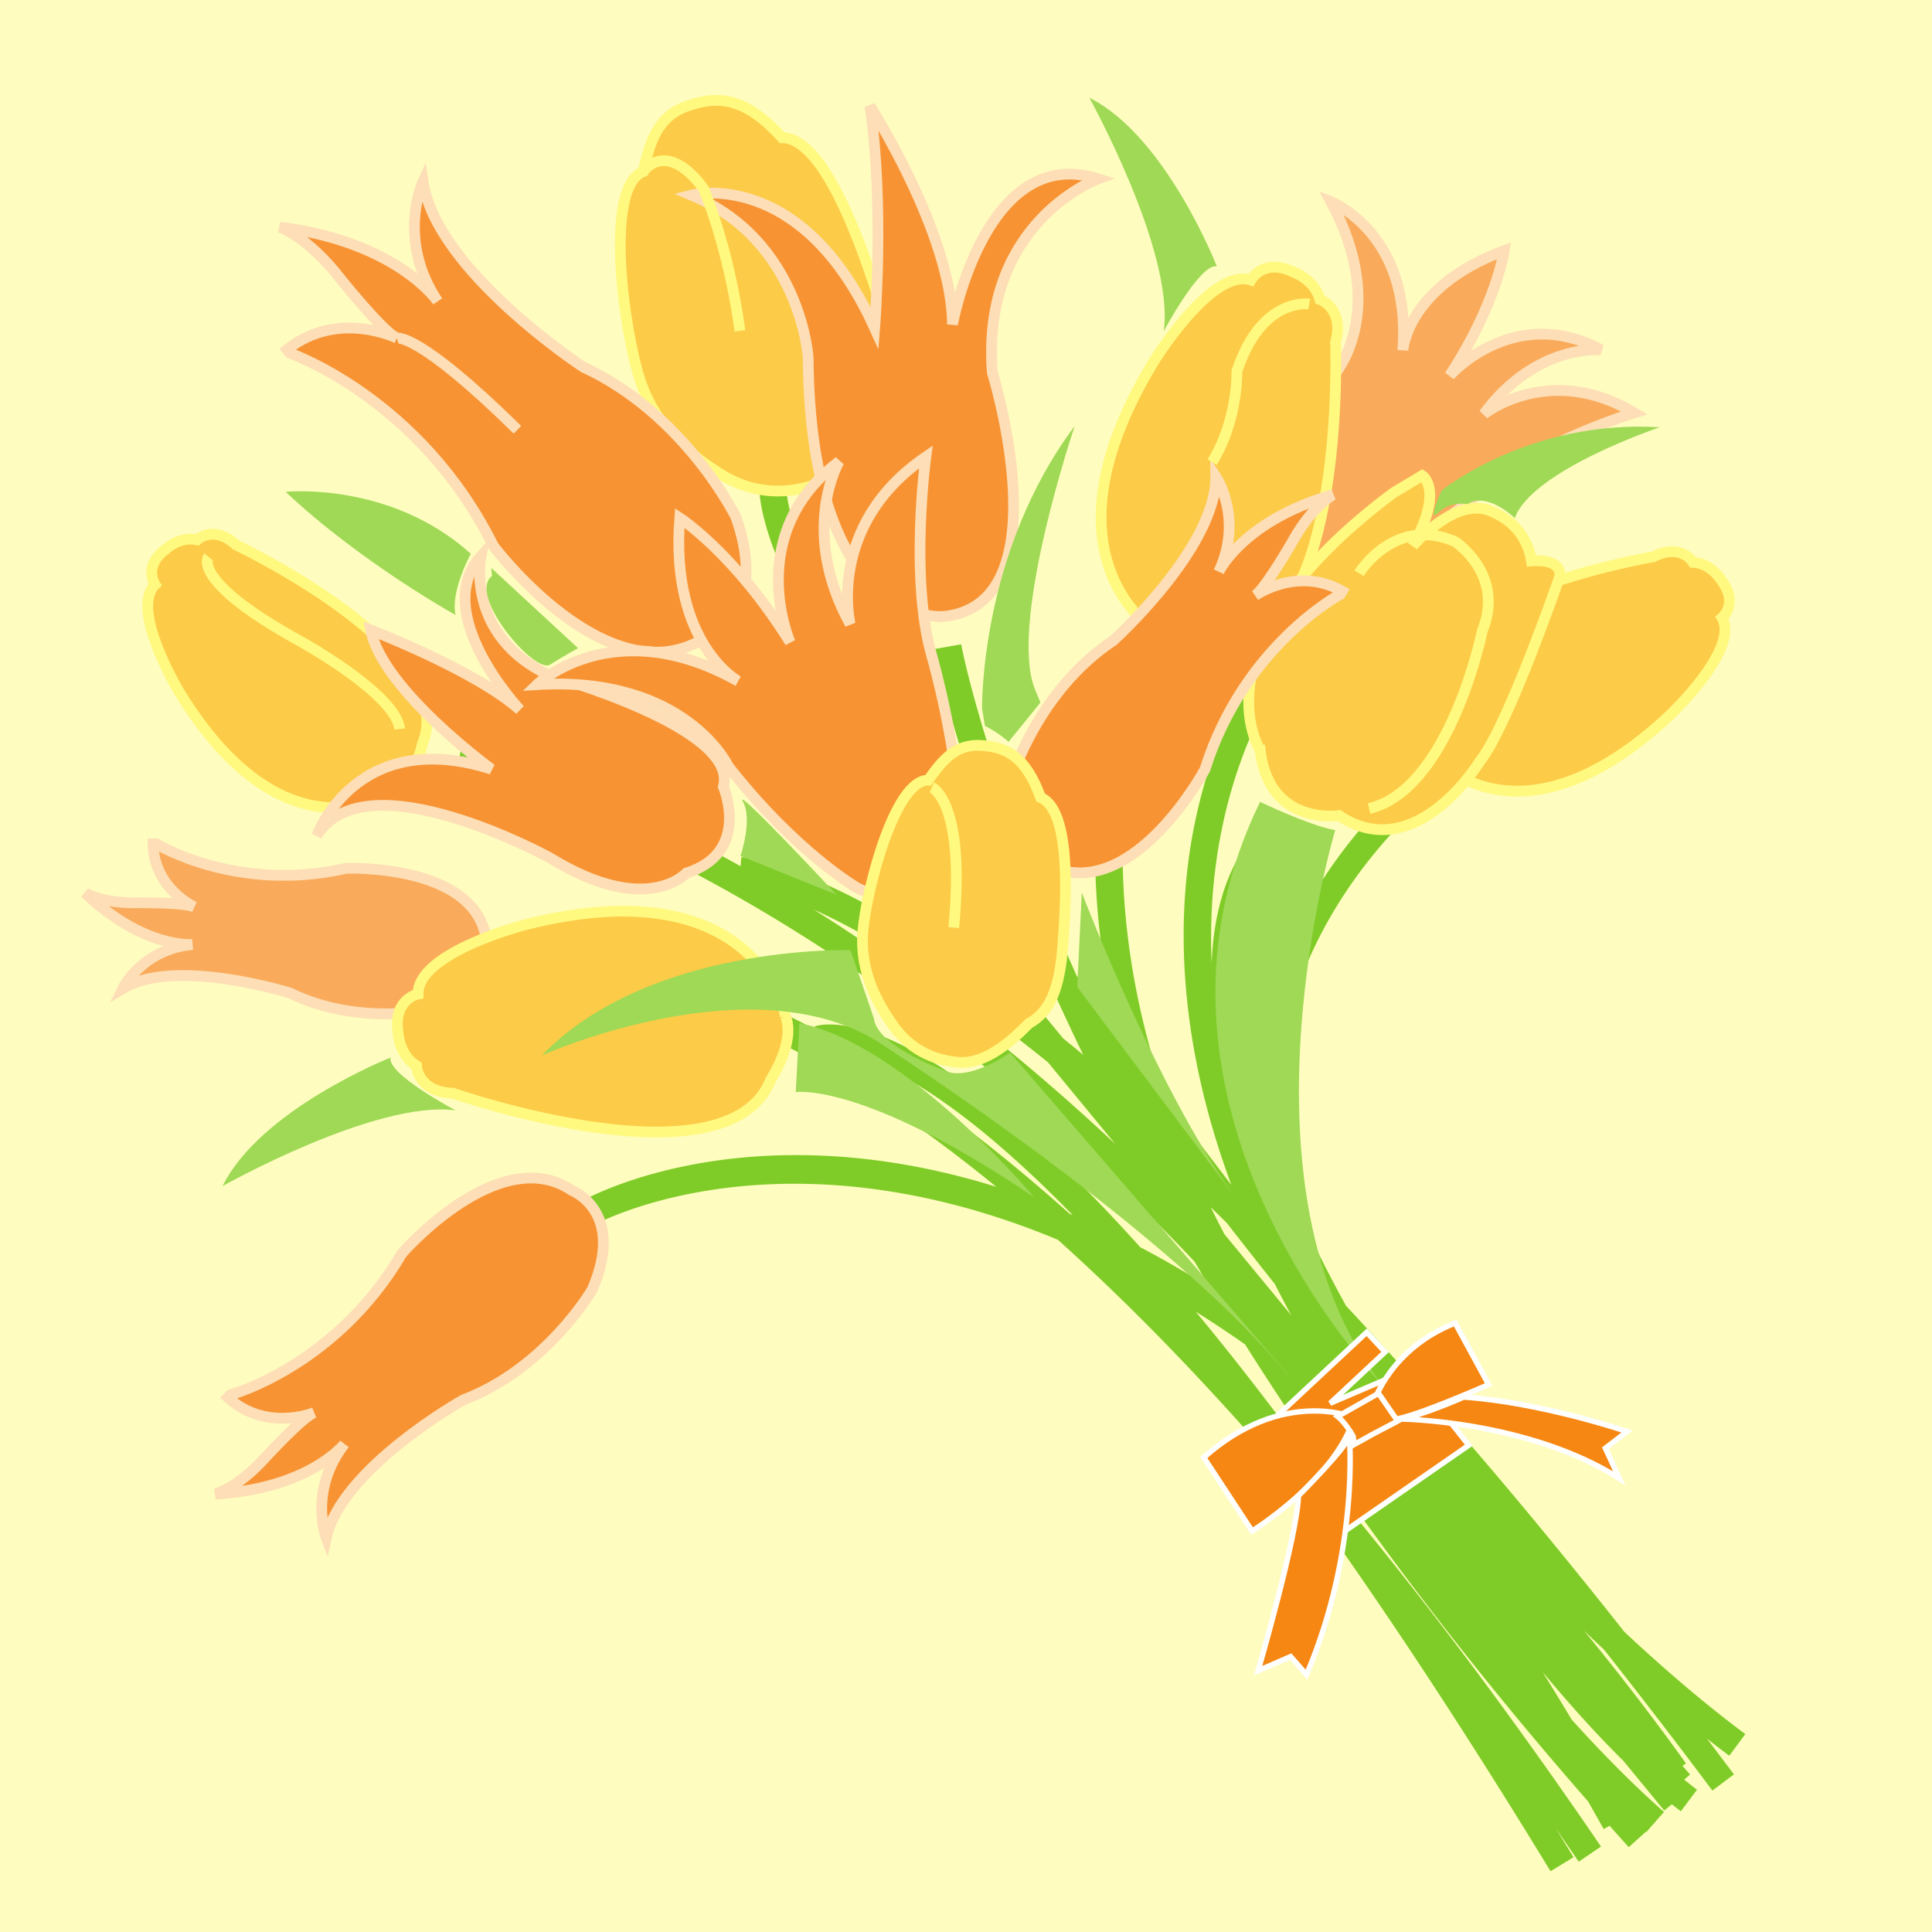
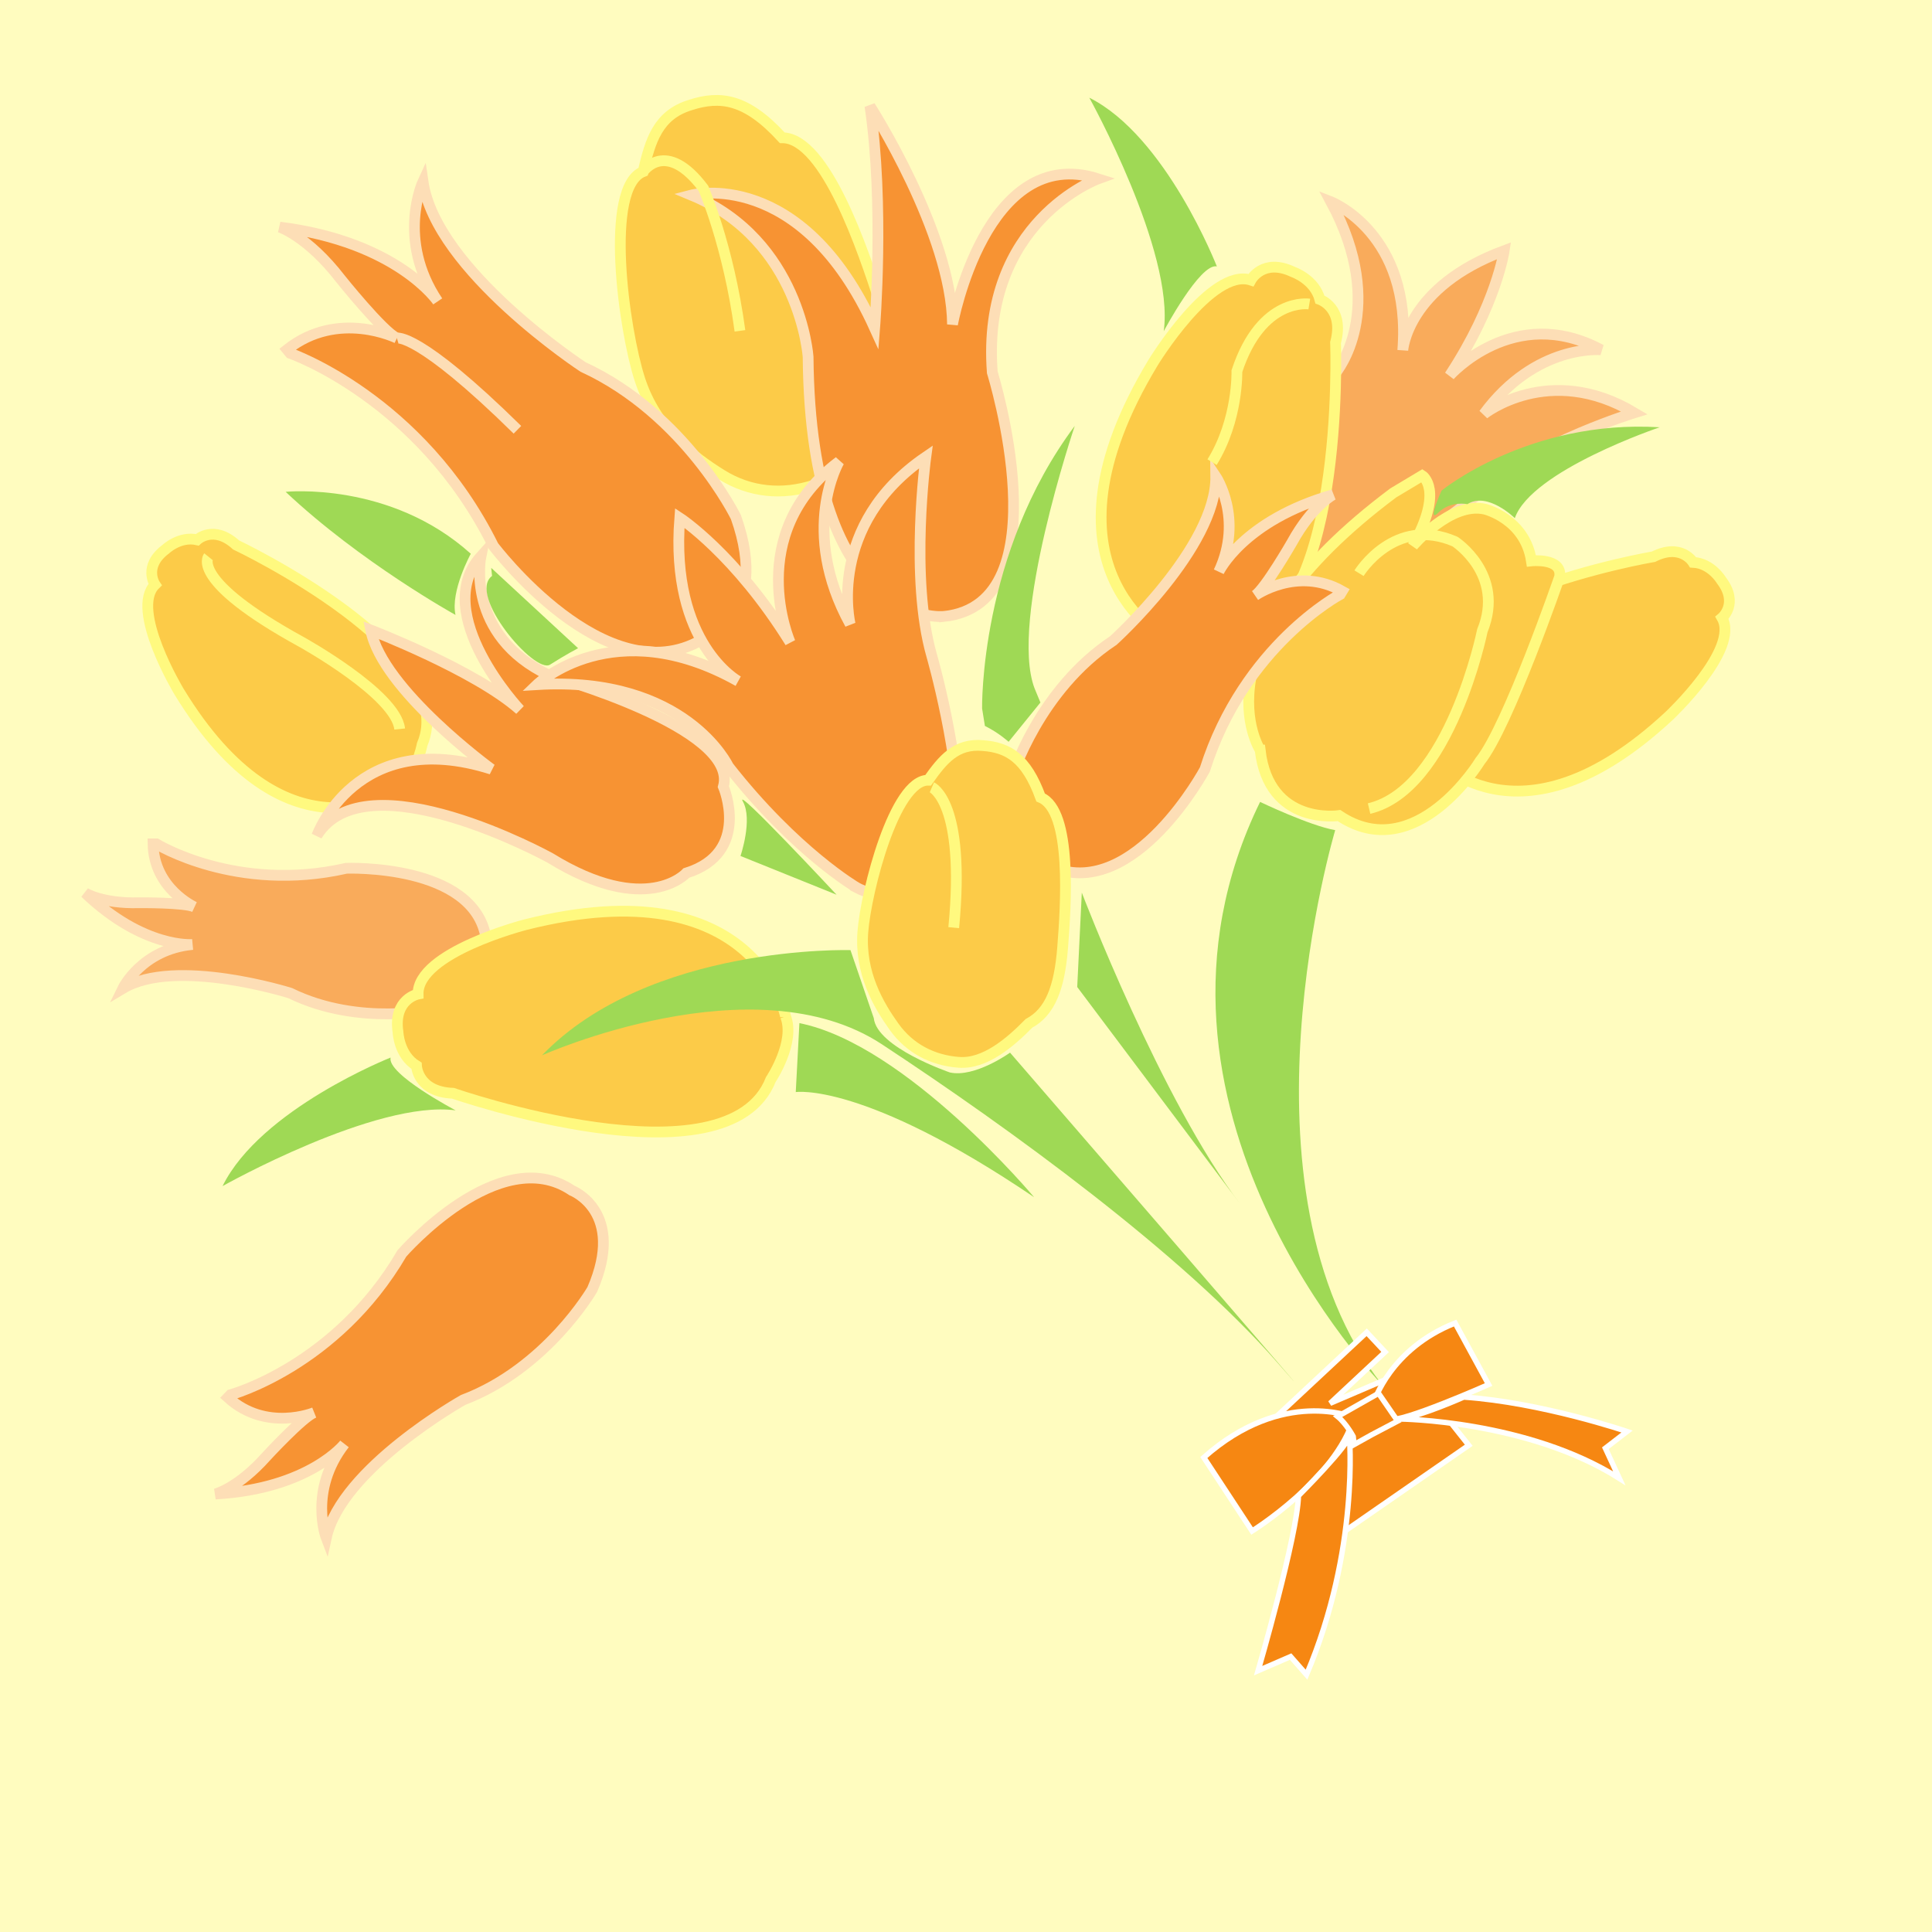
<svg xmlns="http://www.w3.org/2000/svg" width="207.289" height="207.289">
  <path fill="#fffcbf" d="M207.29 207.29V0H0v207.29h207.29" />
-   <path fill="#7fcc28" d="m185.54 188.375 1.722-2.32c-4.227-3.145-8.578-6.856-12.977-10.965-10.926-13.84-20.879-25.375-29.87-34.992-3.25-5.891-5.669-11.157-7.427-15.856-2.367-24.746 17.082-39.433 18.102-40.187l-1.707-2.328c-.34.25-8.344 6.191-14.008 16.964-2.324 4.414-4.414 10.028-5.137 16.657-1.218-5.145-1.523-9.391-1.297-12.856.52-8.027 3.985-11.156 4.02-11.187l-1.875-2.196c-.176.149-4.328 3.754-5.008 12.887a31.98 31.98 0 0 0-.074 1.39c-.906-20.437 8.398-31.98 8.539-32.148l-2.215-1.855c-.234.277-5.691 6.894-8.168 19.082-1.797 8.836-2.203 22.066 3.953 38.664a706.886 706.886 0 0 1-7.125-9.434c-9.148-26.87-1.652-44.988-1.554-45.215l-2.653-1.148c-.133.305-3.242 7.613-3.281 19.926-.02 5.238.547 11.887 2.453 19.582a744.372 744.372 0 0 1-4.441-6.168c-9.774-21.766-12.336-35.266-12.387-35.543l-2.844.508c.082.46 1.676 9.097 7.309 23.734-9.067-13.156-14.797-22.223-14.969-22.496-10.828-16.7-7.95-21.07-7.918-21.113 0 0-.02.027-.07.074l-2.067-2.016c-.835.86-4.394 6.078 7.618 24.61.214.336 9.203 14.566 22.605 33.394l.691 1.528a263.726 263.726 0 0 0 2.743 5.824 207.634 207.634 0 0 0-2.149-1.758l-32.59-39.57-2.23 1.84L104.223 104c-15.89-11.047-24-11.984-24.68-12.043l-.086.98C61.82 83.086 50.051 80.535 49.461 80.414l-.594 2.828c.508.106 38.012 8.54 79.285 52.102.543.922 1.094 1.847 1.66 2.785a112.019 112.019 0 0 0-7.476-4.317c-5.516-6.14-10.719-11.187-15.586-15.101-12.875-10.36-18.707-8.8-19.328-8.586l.129.387c-19.125-10.262-29.406-7.504-29.836-7.38l.797 2.778H58.5c.258-.07 17.211-4.11 48.39 21.426a77.403 77.403 0 0 0-9.425-2.313c-21.356-3.804-34.531 3.551-35.078 3.868l1.433 2.507c.313-.18 19.938-10.78 49.688 1.625 7.988 7.172 16.789 16.2 26.375 27.547 7.808 10.79 16.605 24.008 26.476 40.2l2.47-1.504c-.63-1.032-1.259-2.051-1.884-3.067a548.564 548.564 0 0 1 2.438 3.547l2.39-1.625c-10.457-15.344-20.238-28.18-29.285-38.934-4.922-6.832-9.652-12.98-14.187-18.449 1.738 1.086 3.5 2.258 5.289 3.512 9.328 14.77 21.379 31.418 36.8 49.031.56.985 1.118 1.965 1.669 2.965l.64-.351a361.2 361.2 0 0 0 2.051 2.296l1.832-1.652c.016.012.027.027.043.04l1.91-2.169c-3.265-2.875-6.601-6.258-9.902-9.902a376.958 376.958 0 0 0-3.125-5.121c2.89 3.472 5.812 6.726 8.664 9.535l4.39 5.332.817-.668c.324.258.645.508.965.746l1.734-2.309a44.767 44.767 0 0 1-1.375-1.082l.63-.554c-.274-.309-.54-.614-.81-.922l.372-.266a277.31 277.31 0 0 0-10.938-14.238 207.23 207.23 0 0 0 2.152 2.043 744.582 744.582 0 0 1 11.618 15.11l2.312-1.735c-.972-1.297-1.941-2.578-2.898-3.844.8.63 1.601 1.246 2.398 1.84zm-92.372-74.613c4.227 1.59 11.352 5.781 21.914 16.601-.11-.043-.215-.09-.32-.133-8.223-7.355-15.446-12.652-21.594-16.468zm43.613 24.004a123.41 123.41 0 0 0 1.625 3.105l.016.031.015.028c.032.05.086.136.157.254l-7.219-8.762c-.512-.969-.996-1.93-1.465-2.883.57.55 1.149 1.117 1.727 1.688a657.78 657.78 0 0 0 5.144 6.539zm-45.316-37.5a198.004 198.004 0 0 0-4.172-2.688c5.52 2.52 13.895 7.32 25.152 16.406l7.223 8.766c-10.328-9.695-19.969-17.027-28.203-22.484" />
  <path fill="#fccb48" d="M153.625 81.031s9.094 11.008 25.445-4.207c0 0 7.625-7.152 5.688-10.535 0 0 1.832-1.531-.067-4.023 0 0-1.082-1.832-3.035-1.93 0 0-1.261-2.11-4.242-.606 0 0-26.851 4.547-25.434 15.45 0 0-.363 4.218 1.645 5.851" />
  <path fill="none" stroke="#fff97f" stroke-width="1.156" d="M153.625 81.031s9.094 11.008 25.445-4.207c0 0 7.625-7.152 5.688-10.535 0 0 1.832-1.531-.067-4.023 0 0-1.082-1.832-3.035-1.93 0 0-1.261-2.11-4.242-.606 0 0-26.851 4.547-25.434 15.45 0 0-.363 4.218 1.645 5.851zm0 0" />
  <path fill="#fccb48" d="M87.32 52.055c3.364-1.09 5.414-5.145 6.766-8.473 2.031-2.484 2.016-5.941.297-11.234S88.586 14.789 83.926 14.78c-3.848-4.207-6.645-4.554-9.852-3.515-3.5 1.066-4.312 3.863-5.07 7.148-4.215 1.672-2.074 16.996-.356 22.29 1.72 5.292 5.739 8.343 8.793 10.241 3.055 1.899 6.516 2.203 9.88 1.11" />
  <path fill="none" stroke="#fff97f" stroke-width="1.156" d="M87.32 52.055c3.364-1.09 5.414-5.145 6.766-8.473 2.031-2.484 2.016-5.941.297-11.234S88.586 14.789 83.926 14.78c-3.848-4.207-6.645-4.554-9.852-3.515-3.5 1.066-4.312 3.863-5.07 7.148-4.215 1.672-2.074 16.996-.356 22.29 1.72 5.292 5.739 8.343 8.793 10.241 3.055 1.899 6.516 2.203 9.88 1.11zm0 0" />
  <path fill="#f9ab5b" d="M138.39 54.719s.57-6.219 4.942-14.754c0 0 5.684-6.758-.531-18.317 0 0 8.695 3.383 7.707 15.938 0 0 .426-6.82 10.883-10.695 0 0-.832 5.765-5.86 13.41 0 0 6.875-7.797 16.25-2.77 0 0-6.992-.683-12.578 6.895 0 0 6.996-5.606 16.149-.137 0 0-10.262 3.164-15.649 7.813 0 0-7.008 6.09-13.441 8.93 0 0-2.762 1.16-4.29-.04 0 0-3.761-2.59-3.581-6.273" />
  <path fill="none" stroke="#fddeb6" stroke-width="1.156" d="M138.39 54.719s.57-6.219 4.942-14.754c0 0 5.684-6.758-.531-18.317 0 0 8.695 3.383 7.707 15.938 0 0 .426-6.82 10.883-10.695 0 0-.832 5.765-5.86 13.41 0 0 6.875-7.797 16.25-2.77 0 0-6.992-.683-12.578 6.895 0 0 6.996-5.606 16.149-.137 0 0-10.262 3.164-15.649 7.813 0 0-7.008 6.09-13.441 8.93 0 0-2.762 1.16-4.29-.04 0 0-3.761-2.59-3.581-6.273zm0 0" />
  <path fill="#f79333" d="M31.133 37.906s13.96 4.84 21.808 20.676c0 0 12.079 16.027 22.352 10.066 0 0 7.5-2.328 3.664-13.164 0 0-5.414-11.054-16.398-16.109 0 0-15.793-10.36-17.176-19.898 0 0-2.887 6.207 1.582 12.859 0 0-4.297-6.379-16.953-7.969 0 0 3.011.996 6.535 5.567 0 0 4.508 5.632 6.035 6.343 0 0-6.281-3.12-11.781 1.227l.332.402" />
  <path fill="none" stroke="#fddeb6" stroke-width="1.156" d="M31.133 37.906s13.96 4.84 21.808 20.676c0 0 12.079 16.027 22.352 10.066 0 0 7.5-2.328 3.664-13.164 0 0-5.414-11.054-16.398-16.109 0 0-15.793-10.36-17.176-19.898 0 0-2.887 6.207 1.582 12.859 0 0-4.297-6.379-16.953-7.969 0 0 3.011.996 6.535 5.567 0 0 4.508 5.632 6.035 6.343 0 0-6.281-3.12-11.781 1.227zm0 0" />
  <path fill="#f9ab5b" d="M16.777 90.543s8.598 5.305 20.38 2.617c0 0 13.706-.527 14.991 7.488 0 0 2.008 4.985-5.39 7.63 0 0-8.195 1.913-15.617-1.723 0 0-12.317-3.89-17.965-.5 0 0 2.039-4.211 7.492-4.72 0 0-5.234.485-11.543-5.534 0 0 1.828 1.164 5.773 1.058 0 0 4.93-.047 5.965.454 0 0-4.367-1.977-4.441-6.77h.355" />
  <path fill="none" stroke="#fddeb6" stroke-width="1.156" d="M16.777 90.543s8.598 5.305 20.38 2.617c0 0 13.706-.527 14.991 7.488 0 0 2.008 4.985-5.39 7.63 0 0-8.195 1.913-15.617-1.723 0 0-12.317-3.89-17.965-.5 0 0 2.039-4.211 7.492-4.72 0 0-5.234.485-11.543-5.534 0 0 1.828 1.164 5.773 1.058 0 0 4.93-.046 5.965.454 0 0-4.367-1.977-4.441-6.77zm0 0" />
  <path fill="#f79333" d="M24.734 149.648s11.317-3.066 18.391-15.171c0 0 10.438-12.024 18.242-6.747 0 0 5.809 2.258 2.18 10.618 0 0-4.887 8.457-13.856 11.855 0 0-13.07 7.336-14.687 14.809 0 0-1.945-5.07 1.957-10.09 0 0-3.75 4.812-13.852 5.375 0 0 2.434-.621 5.477-4.047 0 0 3.875-4.207 5.121-4.688 0 0-5.14 2.13-9.258-1.617l.285-.297" />
  <path fill="none" stroke="#fddeb6" stroke-width="1.156" d="M24.734 149.648s11.317-3.066 18.391-15.171c0 0 10.438-12.024 18.242-6.747 0 0 5.809 2.258 2.18 10.618 0 0-4.887 8.457-13.856 11.855 0 0-13.07 7.336-14.687 14.809 0 0-1.945-5.07 1.957-10.09 0 0-3.75 4.812-13.852 5.375 0 0 2.434-.621 5.477-4.047 0 0 3.875-4.207 5.121-4.688 0 0-5.14 2.13-9.258-1.617zm0 0" />
  <path fill="#f79333" d="M101.262 66.14S86.96 67.634 86.703 38.282c0 0-.836-12.504-12.531-17.351 0 0 11.8-3.094 19.672 14.273 0 0 1.062-13.258-.504-23.82 0 0 8.77 13.633 8.855 23.418 0 0 3.567-19.492 15.63-15.617 0 0-12.583 4.574-11.36 20.77 0 0 7.715 24.843-5.203 26.187" />
  <path fill="none" stroke="#fddeb6" stroke-width="1.156" d="M101.262 66.14S86.96 67.634 86.703 38.282c0 0-.836-12.504-12.531-17.351 0 0 11.8-3.094 19.672 14.273 0 0 1.062-13.258-.504-23.82 0 0 8.77 13.633 8.855 23.418 0 0 3.567-19.492 15.63-15.617 0 0-12.583 4.574-11.36 20.77 0 0 7.715 24.843-5.203 26.187zm0 0" />
  <path fill="#fccb48" d="M124.969 68.445s-14.489-7.62-1.25-29.543c0 0 6.238-10.234 10.492-8.851 0 0 1.289-2.418 4.531-.871 0 0 2.305.785 2.875 2.953 0 0 2.664.922 1.676 4.617 0 0 1.195 31.203-11.371 32.168 0 0-4.645 1.398-6.953-.473" />
  <path fill="none" stroke="#fff97f" stroke-width="1.156" d="M124.969 68.445s-14.489-7.62-1.25-29.543c0 0 6.238-10.234 10.492-8.851 0 0 1.289-2.418 4.531-.871 0 0 2.305.785 2.875 2.953 0 0 2.664.922 1.676 4.617 0 0 1.195 31.203-11.371 32.168 0 0-4.645 1.398-6.953-.473zm0 0" />
  <path fill="#fccb48" d="M42.18 84.969s-11.535 8-22.965-10.754c0 0-5.317-8.8-2.578-11.488 0 0-1.328-1.938 1.133-3.793 0 0 1.511-1.442 3.386-1.016 0 0 1.754-1.66 4.176.55 0 0 24.207 11.458 19.965 21.4 0 0-.781 4.089-3.117 5.1" />
  <path fill="none" stroke="#fff97f" stroke-width="1.156" d="M42.18 84.969s-11.535 8-22.965-10.754c0 0-5.317-8.8-2.578-11.488 0 0-1.328-1.938 1.133-3.793 0 0 1.511-1.442 3.386-1.016 0 0 1.754-1.66 4.176.55 0 0 24.207 11.458 19.965 21.4 0 0-.781 4.089-3.117 5.1zm0 0" />
  <path fill="#fccb48" d="M135.203 80.473s-7.426-11.348 14.285-27.59l3.106-1.86s2.383 1.485-1.008 7.547c0 0 4.05-4.773 7.719-3.945 0 0 4.316 1.035 5.004 5.555 0 0 3.336-.356 3.03 1.695 0 0-5.558 16.094-8.542 19.781 0 0-6.895 11.371-15.129 5.848 0 0-7.527 1.144-8.465-7.031" />
  <path fill="none" stroke="#fff97f" stroke-width="1.156" d="M135.203 80.473s-7.426-11.348 14.285-27.59l3.106-1.86s2.383 1.485-1.008 7.547c0 0 4.05-4.773 7.719-3.945 0 0 4.316 1.035 5.004 5.555 0 0 3.336-.356 3.03 1.695 0 0-5.558 16.094-8.542 19.781 0 0-6.895 11.371-15.129 5.848 0 0-7.527 1.144-8.465-7.031zm0 0" />
  <path fill="#f79333" d="M59.012 92.043S39.238 81.156 34 89.653c0 0 4.2-11.743 18.723-7.13 0 0-11.688-8.507-12.946-14.925 0 0 11.235 4.316 16 8.558 0 0-9.703-10.32-4.18-16.468 0 0-1.745 8.472 7.333 12.765 0 0 20.406 5.629 18.683 11.95 0 0 3.024 7.07-3.976 9.269 0 0-4.239 4.77-14.625-1.629" />
  <path fill="none" stroke="#fddeb6" stroke-width="1.156" d="M59.012 92.043S39.238 81.156 34 89.653c0 0 4.2-11.743 18.723-7.13 0 0-11.688-8.507-12.946-14.925 0 0 11.235 4.316 16 8.558 0 0-9.703-10.32-4.18-16.468 0 0-1.745 8.472 7.333 12.765 0 0 20.406 5.629 18.683 11.95 0 0 3.024 7.07-3.976 9.269 0 0-4.239 4.77-14.625-1.629zm0 0" />
  <path fill="#fccb48" d="M84.277 109.04s-3.054-16.083-27.886-9.833c0 0-11.61 2.973-11.532 7.445 0 0-2.687.528-2.156 4.078 0 0 .078 2.438 1.98 3.614 0 0 .106 2.816 3.93 2.957 0 0 29.489 10.262 34.086-1.473 0 0 2.692-4.035 1.578-6.789" />
  <path fill="none" stroke="#fff97f" stroke-width="1.156" d="M84.277 109.04s-3.054-16.083-27.886-9.833c0 0-11.61 2.973-11.532 7.445 0 0-2.687.528-2.156 4.078 0 0 .078 2.438 1.98 3.614 0 0 .106 2.816 3.93 2.957 0 0 29.489 10.262 34.086-1.473 0 0 2.692-4.035 1.578-6.789zm0 0" />
  <path fill="#f79333" d="M143.797 63.777s-10.313 5.465-14.52 18.778c0 0-7.488 13.968-16.226 10.558 0 0-6.137-.91-4.453-9.832 0 0 2.886-9.281 10.851-14.554 0 0 11.074-9.997 10.996-17.61 0 0 3.008 4.496.32 10.227 0 0 2.583-5.496 12.27-8.266 0 0-2.23 1.14-4.426 5.133 0 0-2.84 4.941-3.945 5.68 0 0 4.524-3.196 9.344-.465l-.211.351" />
  <path fill="none" stroke="#fddeb6" stroke-width="1.156" d="M143.797 63.777s-10.313 5.465-14.52 18.778c0 0-7.488 13.968-16.226 10.558 0 0-6.137-.91-4.453-9.832 0 0 2.886-9.281 10.851-14.554 0 0 11.074-9.997 10.996-17.61 0 0 3.008 4.496.32 10.227 0 0 2.583-5.496 12.27-8.266 0 0-2.23 1.14-4.426 5.133 0 0-2.84 4.941-3.945 5.68 0 0 4.524-3.196 9.344-.465zm0 0" />
  <path fill="#f79333" d="M91.953 95.254s-6.586-3.813-13.797-13.016c0 0-4.57-9.75-20.535-8.785 0 0 8.195-7.89 21.578-.371 0 0-7.328-3.965-6.265-17.516 0 0 5.953 3.872 11.843 13.348 0 0-5.113-11.598 5.25-19.398 0 0-4.336 7.382 1.188 17.445 0 0-2.617-10.613 8.117-17.938 0 0-1.754 12.973.633 21.313 0 0 3.148 10.871 3 19.441 0 0-.13 3.653-2.238 4.727 0 0-4.793 2.836-8.774.75" />
  <path fill="none" stroke="#fddeb6" stroke-width="1.156" d="M91.953 95.254s-6.586-3.813-13.797-13.016c0 0-4.57-9.75-20.535-8.785 0 0 8.195-7.89 21.578-.371 0 0-7.328-3.965-6.265-17.516 0 0 5.953 3.872 11.843 13.348 0 0-5.113-11.598 5.25-19.398 0 0-4.336 7.382 1.188 17.445 0 0-2.617-10.613 8.117-17.938 0 0-1.754 12.973.633 21.313 0 0 3.148 10.871 3 19.441 0 0-.13 3.653-2.238 4.727 0 0-4.793 2.836-8.774.75zm0 0" />
  <path fill="#fccb48" d="M102.86 113.98c2.804.22 5.535-2.14 7.538-4.18 2.243-1.206 3.278-3.753 3.618-8.163.34-4.41 1.058-14.657-2.364-16.074-1.554-4.254-3.504-5.36-6.175-5.567-2.895-.277-4.34 1.531-5.891 3.715-3.602-.047-6.668 11.863-7.008 16.273-.34 4.414 1.692 7.871 3.36 10.192 1.667 2.32 4.12 3.59 6.921 3.804" />
  <path fill="none" stroke="#fff97f" stroke-width="1.156" d="M102.86 113.98c2.804.22 5.535-2.14 7.538-4.18 2.243-1.206 3.278-3.753 3.618-8.163.34-4.41 1.058-14.657-2.364-16.074-1.554-4.254-3.504-5.36-6.175-5.567-2.895-.277-4.34 1.531-5.891 3.715-3.602-.047-6.668 11.863-7.008 16.273-.34 4.414 1.692 7.871 3.36 10.192 1.667 2.32 4.12 3.59 6.921 3.804zm0 0" />
  <path fill="none" stroke="#fff97f" stroke-width="1.156" d="M99.984 84.473s3.649 1.558 2.344 15.058M145.813 61.5s3.808-6.207 10.296-3.395c0 0 5.399 3.504 2.934 9.57 0 0-3.457 17.013-12.152 19.079m-6.411-54.133s-5.12-.824-7.77 7.2c0 0 .153 5.21-2.663 9.765M69.004 18.414s2.426-3.586 6.473 1.8c0 0 2.671 6.114 3.914 15.282M22.367 59.73s-2.058 2.54 9.957 9.133c0 0 10.168 5.621 10.559 9.356" />
  <path fill="none" stroke="#fddeb6" stroke-width="1.156" d="M42.582 36.277s2.254-.672 12.934 9.836" />
  <path fill="#9fd955" d="M85.379 117.172s7.238-1.14 25.574 11.281c0 0-13.71-16.387-25.183-18.68l-.391 7.399m19.992-41.152s-.305-16.618 9.941-30.32c0 0-7.082 20.925-4.308 28.163l.625 1.512-3.414 4.215s-1.063-.977-2.543-1.703l-.3-1.867m-63.466 37.449s-13.949 5.52-18.027 13.789c0 0 16.465-9.27 25.008-8.125 0 0-7.38-3.88-6.98-5.664m88.652-84.883s-5.442-13.98-13.684-18.102c0 0 9.172 16.516 7.984 25.051 0 0 3.918-7.355 5.7-6.95m24.109 24.052s9.371-7.657 23.402-6.793c0 0-13.75 4.629-15.543 9.75 0 0-2.914-2.89-5.093-1.5 0 0-1.786-.395-3.102.902-1.316 1.3.336-2.36.336-2.36" />
  <path fill="#9fd955" d="M91.25 101.941s-21.566-.66-33.102 11.29c0 0 22.754-10.211 36.477-1.184 13.719 9.031 32.262 22.496 42.484 34.21 10.227 11.716-28.738-33.316-28.738-33.316s-3.785 2.72-6.46 2.125c0 0-7.833-2.671-8.161-5.832l-2.5-7.293m52.008-12.871s-11.496 38.38 5.035 59.508c0 0-29.063-29.894-13.094-62.539 0 0 5.301 2.543 8.059 3.031" />
  <path fill="#9fd955" d="M116.07 95.773s8.524 22.352 17.043 33.473l-17.535-23.348.492-10.125M48.871 65.977S38.7 60.355 30.648 52.77c0 0 11.207-1.165 19.864 6.644 0 0-2.2 4.008-1.64 6.563m3.831-5.047 9.32 8.617s-1.378.723-3.011 1.766c-1.637 1.042-8.914-7.497-6.219-9.52M79.45 91.84s1.335-3.914.26-5.836c-1.07-1.922 10.048 9.992 10.048 9.992L79.449 91.84" />
  <path fill="#f68712" d="m155.46 152.387.009-.004-.223-.262-.636-.805-.028.02-2.16-2.563-.078.051-1.402-1.781-8.23 3.52 5.898-5.505-1.973-2.113-11.738 10.957-.735.313 2.895 3.195 5.441-2.289-4.64 2.969 2.566 3.66.23-.145 2.458 3.485 14.472-10.024-2.125-2.68" />
  <path fill="none" stroke="#fff" stroke-width=".578" d="m155.46 152.387.009-.004-.223-.262-.636-.805-.028.02-2.16-2.563-.078.051-1.402-1.781-8.23 3.52 5.898-5.505-1.973-2.113-11.738 10.957-.735.313 2.895 3.195 5.441-2.289-4.64 2.969 2.566 3.66.23-.145 2.458 3.485 14.472-10.024zm0 0" />
  <path fill="#f68712" d="M145.27 152.09s-7.602-3.274-16.11 4.289l5.18 7.887s9.004-5.586 10.93-12.176" />
  <path fill="none" stroke="#fff" stroke-width=".578" d="M145.27 152.09s-7.602-3.274-16.11 4.289l5.18 7.887s9.004-5.586 10.93-12.176zm0 0" />
  <path fill="#f68712" d="M147.418 150.414s1.734-5.7 8.707-8.46l3.59 6.597s-9.438 4.18-10.649 3.722c-1.207-.453-1.648-1.859-1.648-1.859" />
  <path fill="none" stroke="#fff" stroke-width=".578" d="M147.418 150.414s1.734-5.7 8.707-8.46l3.59 6.597s-9.438 4.18-10.649 3.722c-1.207-.453-1.648-1.859-1.648-1.859zm0 0" />
  <path fill="#f68712" d="m145.281 154.992 1.922-1.07 2.754-1.45-2.05-2.98-4.391 2.488c.953.774 1.675 2.149 1.675 2.149l.09.863" />
  <path fill="none" stroke="#fff" stroke-width=".578" d="m145.281 154.992 1.922-1.07 2.754-1.45-2.05-2.98-4.391 2.488c.953.774 1.675 2.149 1.675 2.149zm0 0" />
  <path fill="#f68712" d="M144.77 153.973s1.132 12.25-4.59 25.707l-1.707-1.942-3.485 1.512s4.235-14.559 4.324-18.762c0 0 5.68-5.675 5.458-6.515" />
  <path fill="none" stroke="#fff" stroke-width=".578" d="M144.77 153.973s1.132 12.25-4.59 25.707l-1.707-1.942-3.485 1.512s4.235-14.559 4.325-18.762c0 0 5.68-5.675 5.457-6.515zm0 0" />
  <path fill="#f68712" d="M150.227 152.25s13.664.129 23.511 6.363l-1.496-3.23 2.328-1.793s-9.136-3.117-17.523-3.695c0 0-4.531 2.02-6.82 2.355" />
  <path fill="none" stroke="#fff" stroke-width=".578" d="M150.227 152.25s13.664.129 23.511 6.363l-1.496-3.23 2.328-1.793s-9.136-3.117-17.523-3.695c0 0-4.531 2.02-6.82 2.355zm0 0" />
</svg>